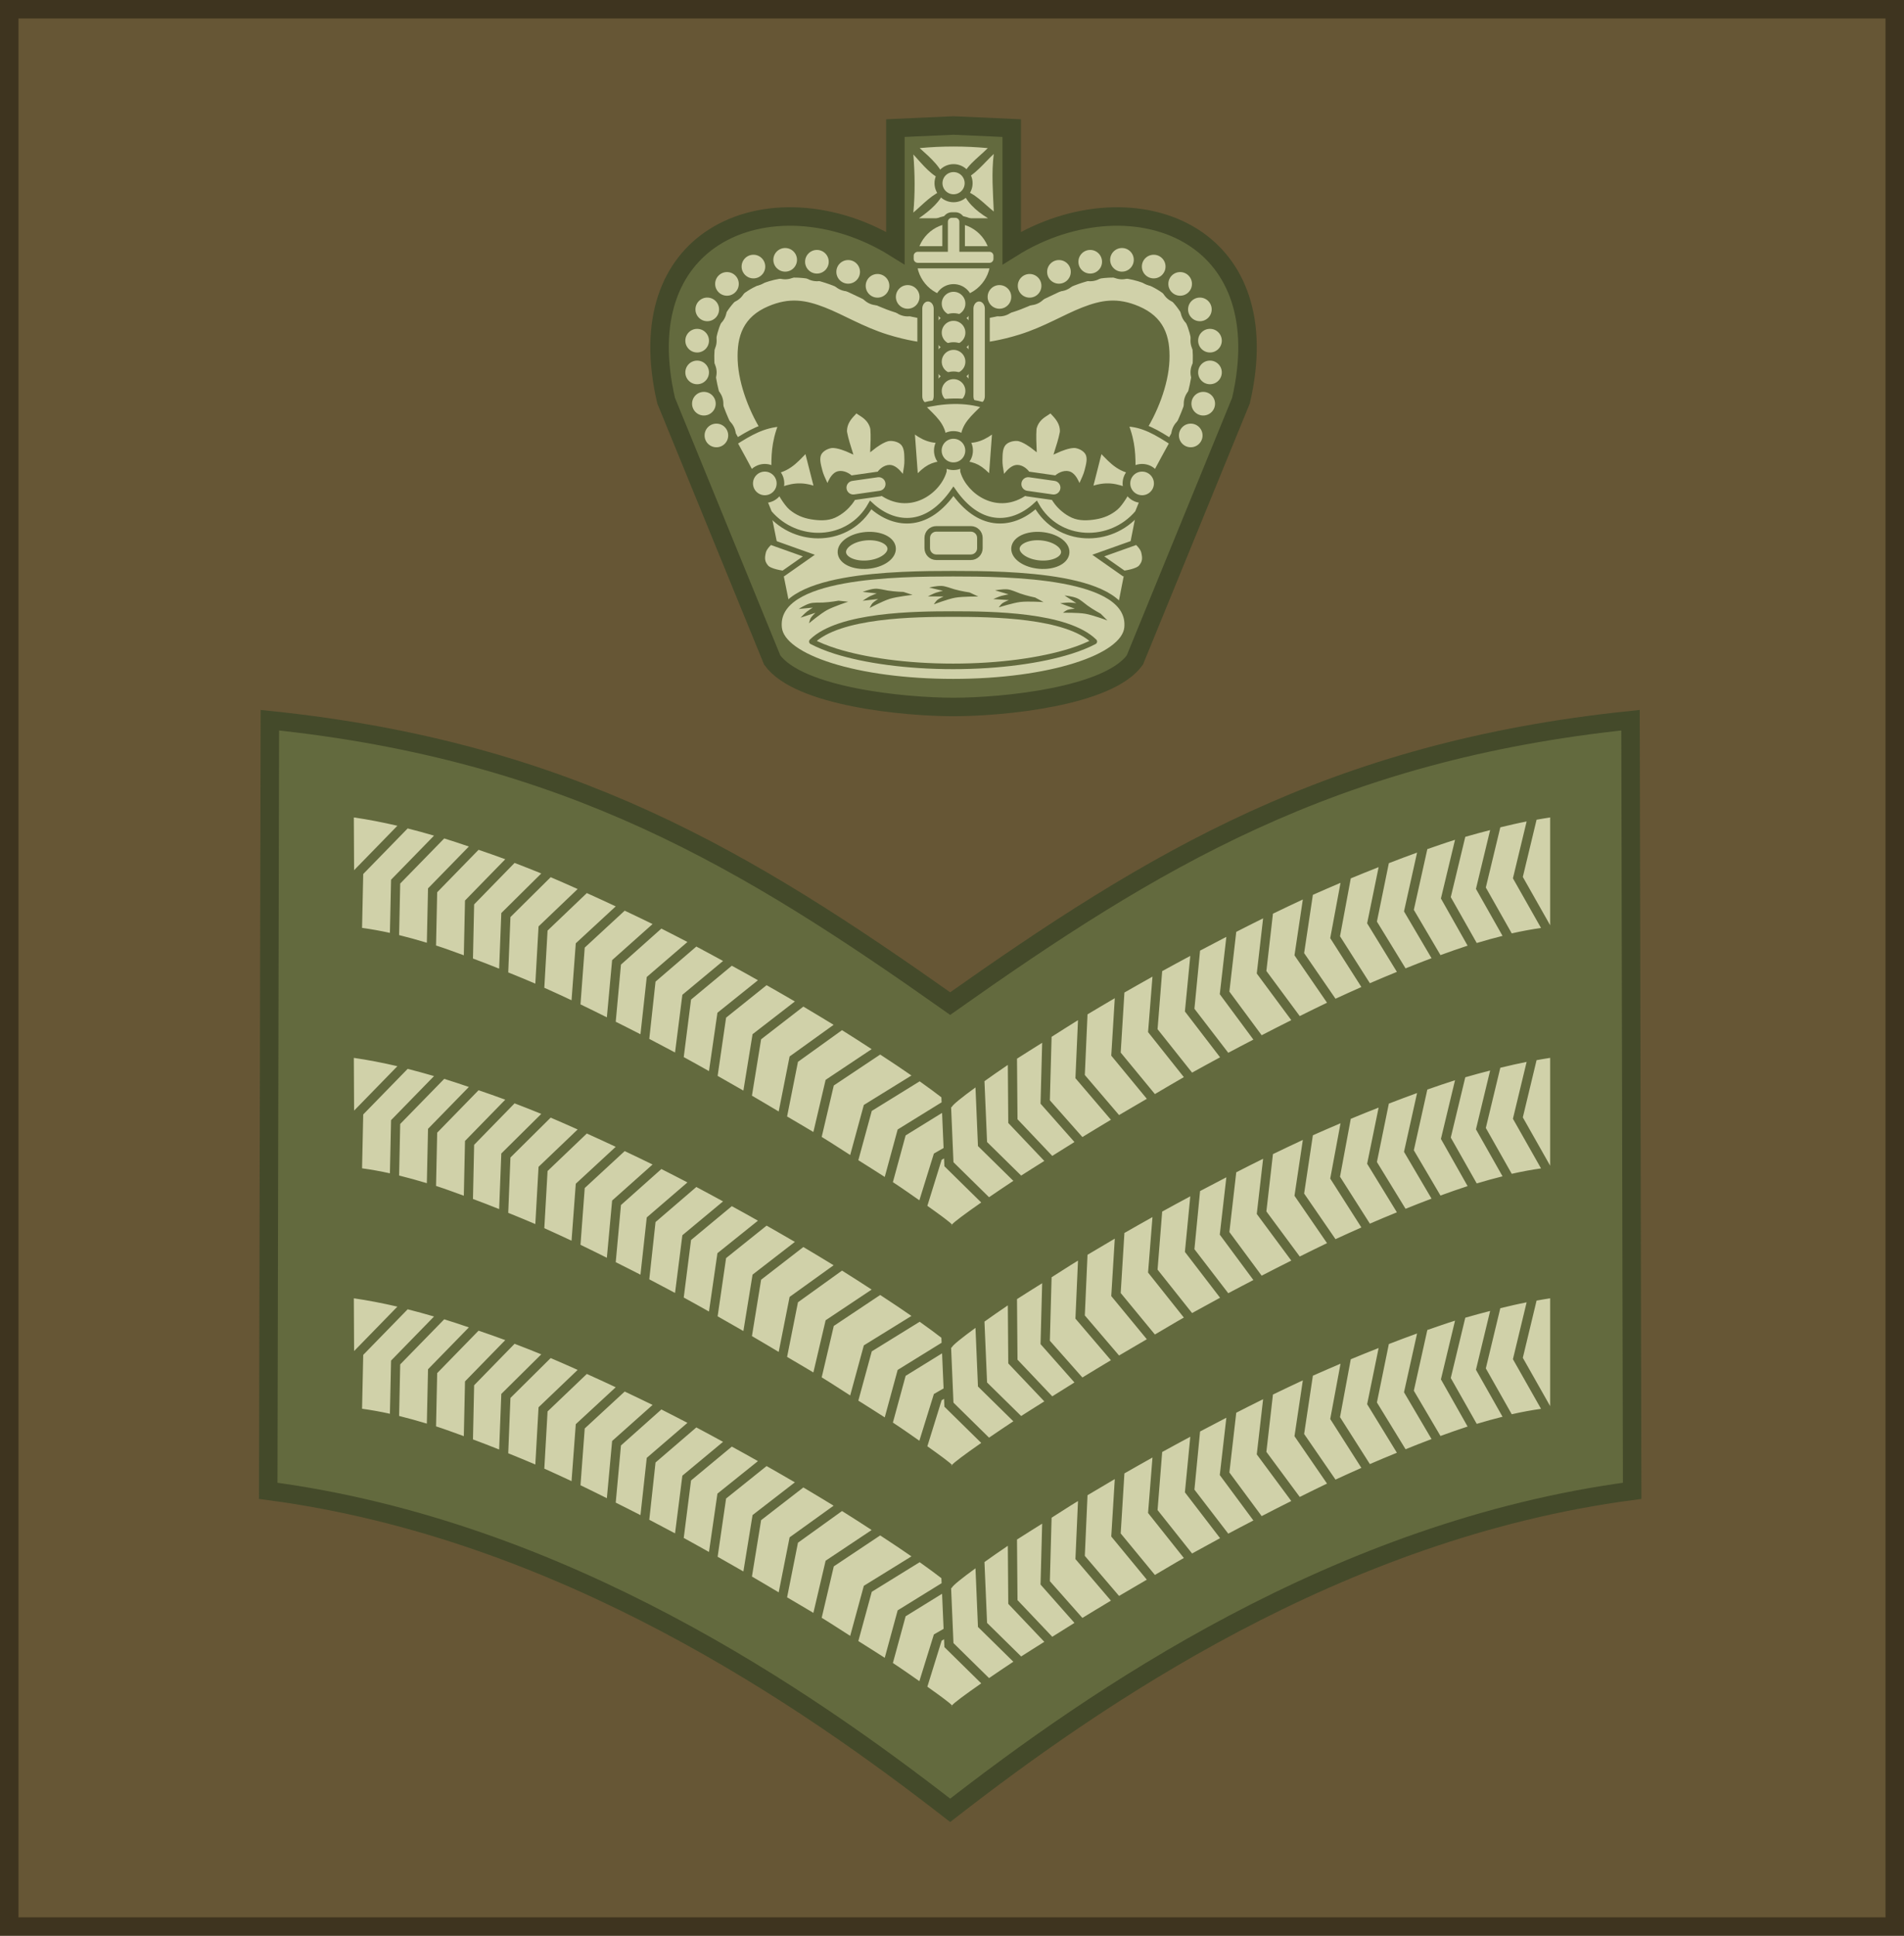
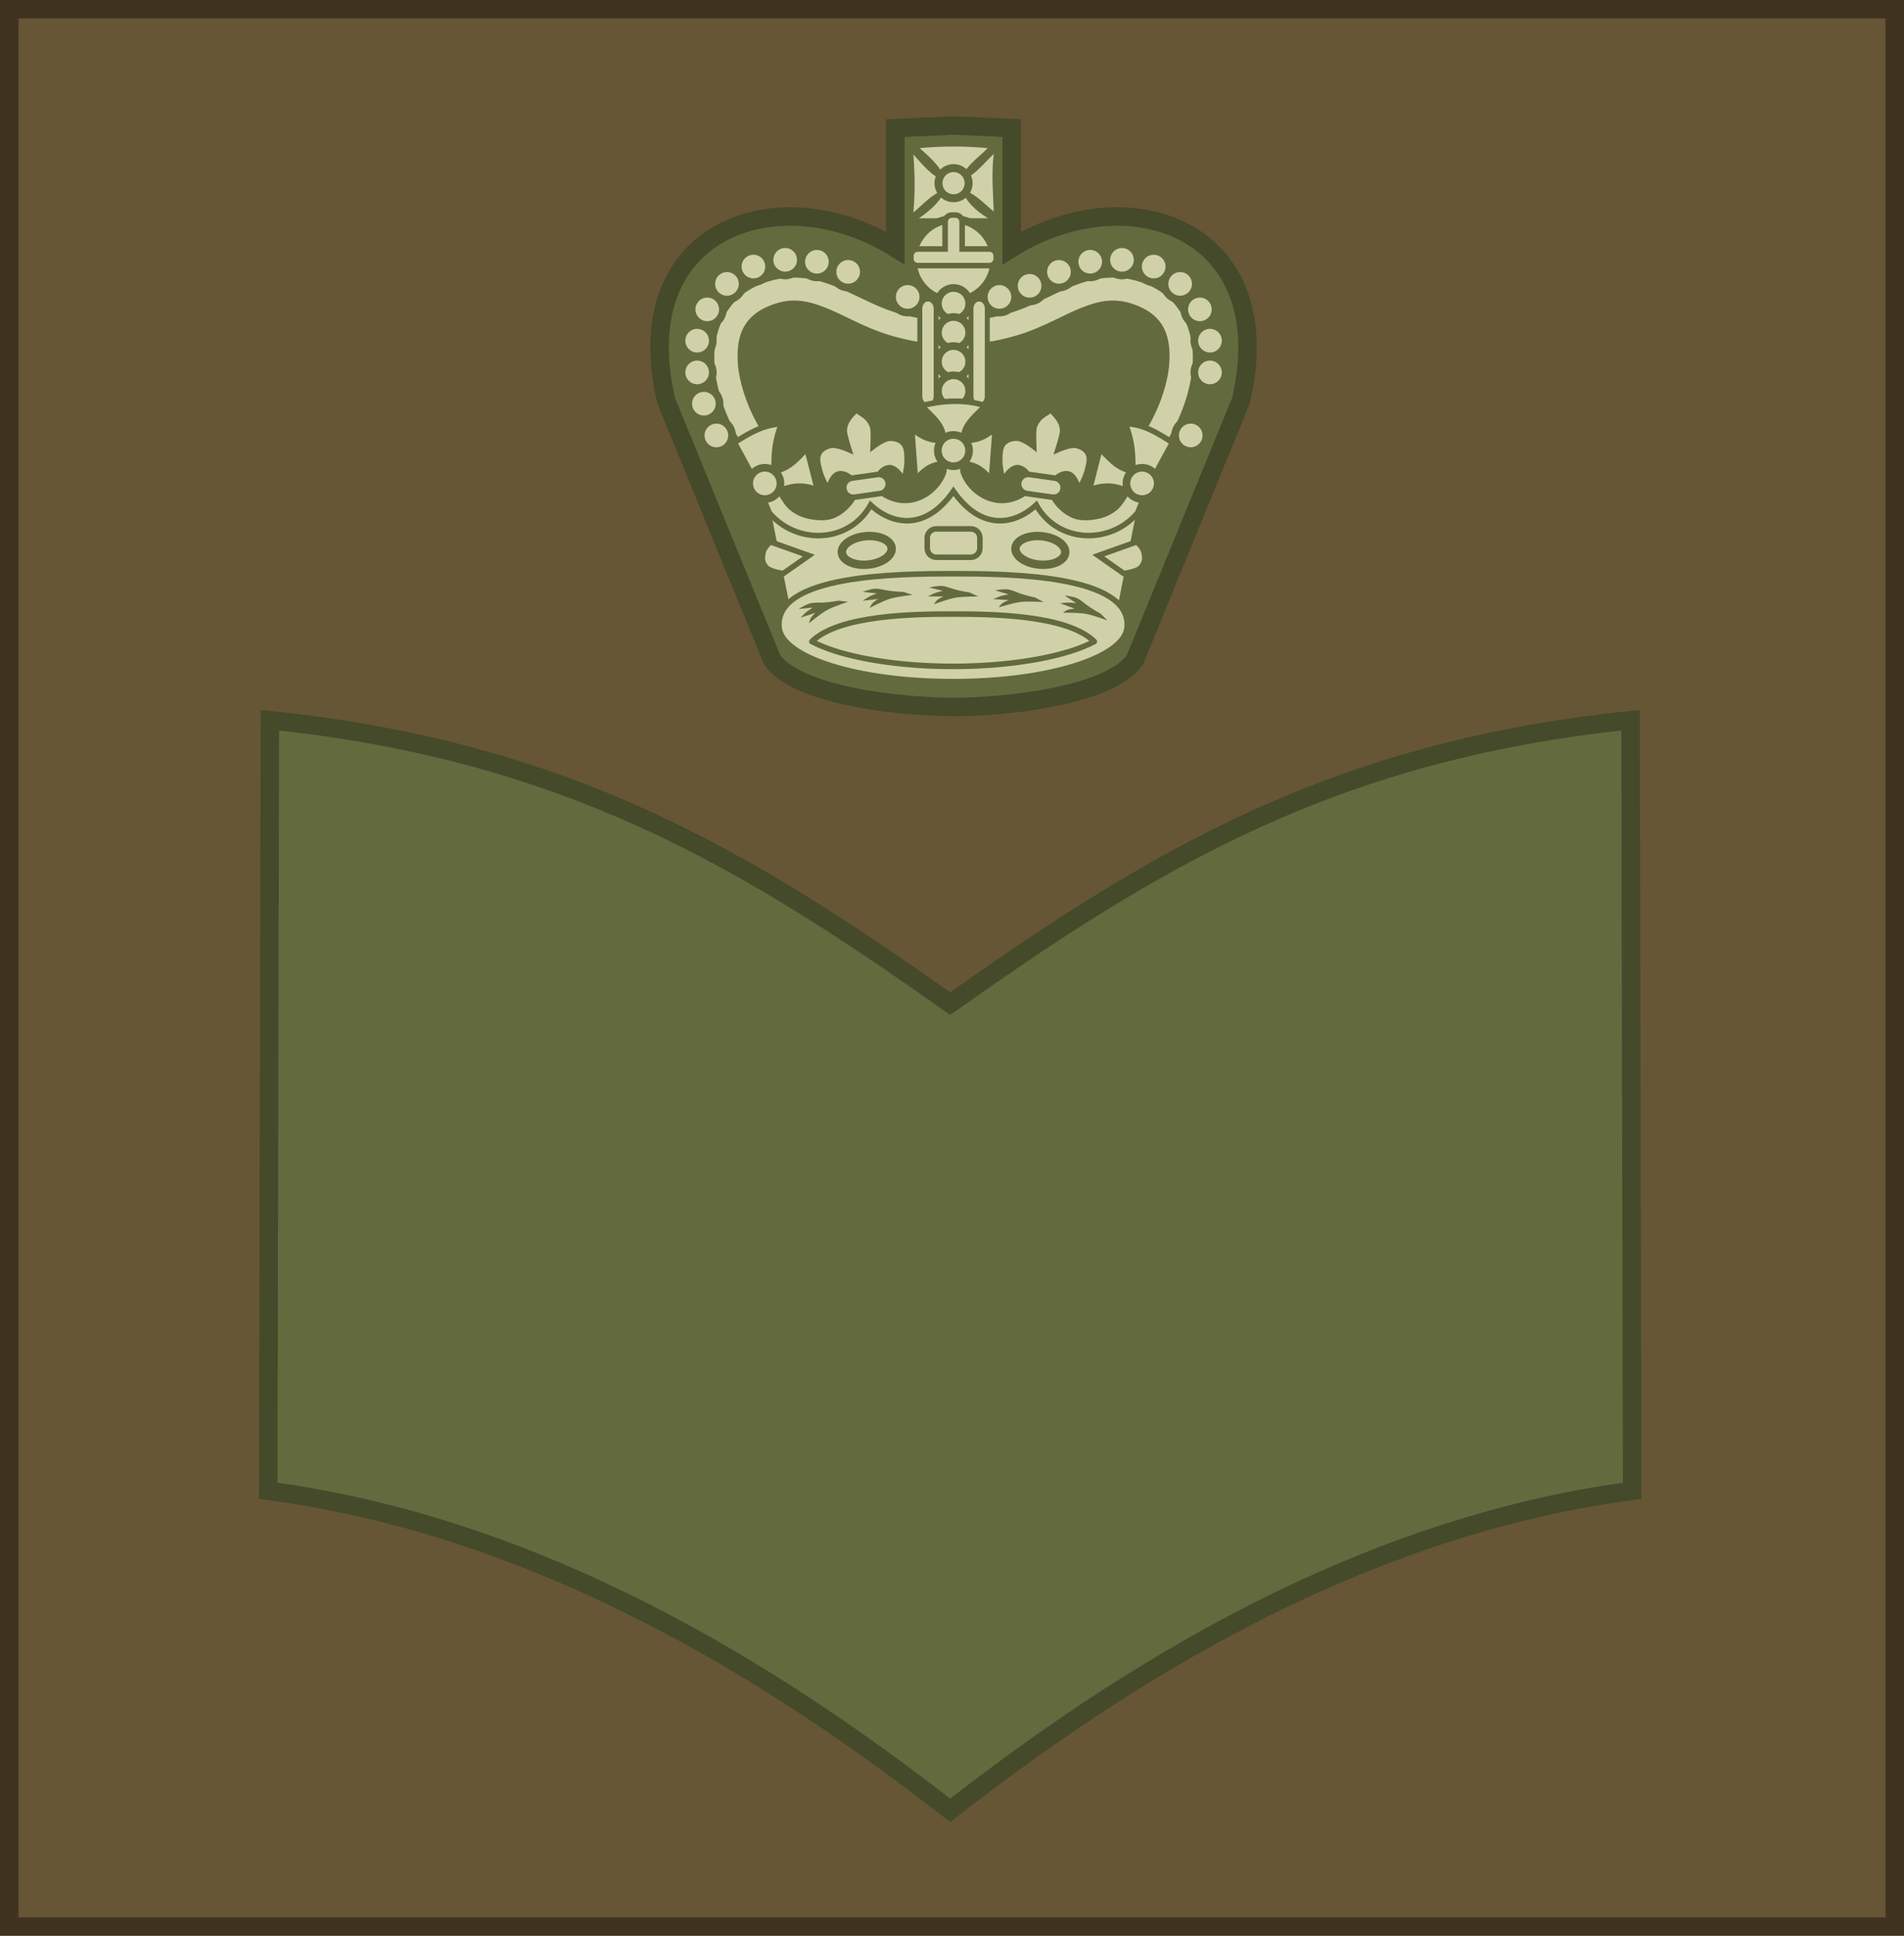
<svg xmlns="http://www.w3.org/2000/svg" xmlns:ns1="http://www.inkscape.org/namespaces/inkscape" xmlns:ns2="http://sodipodi.sourceforge.net/DTD/sodipodi-0.dtd" version="1.1" id="svg13723" ns1:version="0.91 r13725" ns2:docname="British Army OR-7.svg" x="0px" y="0px" width="102.988px" height="104.668px" viewBox="-14.003 43.125 102.988 104.668" enable-background="new -14.003 43.125 102.988 104.668" xml:space="preserve">
  <path id="path17067_1_" ns1:connector-curvature="0" ns2:nodetypes="cccccc" fill="#665635" stroke="#3E341F" d="  M-13.503,43.625v103.668H88.485V43.625H-13.503z" />
  <ns2:namedview units="px" id="base" ns1:window-y="1" ns1:window-x="0" ns1:window-height="656" ns1:window-width="1366" fit-margin-bottom="0" fit-margin-right="0" ns1:current-layer="layer1" ns1:document-units="px" ns1:pageshadow="2" ns1:pageopacity="0.0" ns1:window-maximized="1" ns1:cy="95.458931" ns1:cx="37.491077" ns1:zoom="2.377986" fit-margin-left="0" borderopacity="1.0" fit-margin-top="0" bordercolor="#666666" showgrid="false" pagecolor="#ffffff">
	</ns2:namedview>
  <ns2:namedview units="px" id="base" ns1:window-y="1" ns1:window-x="0" ns1:window-height="656" ns1:window-width="1366" fit-margin-bottom="0" fit-margin-right="0" ns1:current-layer="layer1" ns1:document-units="px" ns1:pageshadow="2" ns1:pageopacity="0.0" ns1:window-maximized="1" ns1:cy="95.458931" ns1:cx="37.491077" ns1:zoom="2.377986" fit-margin-left="0" borderopacity="1.0" fit-margin-top="0" bordercolor="#666666" showgrid="false" pagecolor="#ffffff">
	</ns2:namedview>
  <g id="layer1" transform="translate(156.777,-436.903)" ns1:label="Layer 1" ns1:groupmode="layer">
    <g id="g14442" transform="translate(-195.951,220.497)">
      <g id="g16659">
        <g id="g16026" transform="matrix(0.562,0,0,0.562,-50.433,65.267)">
          <path id="path16028" ns1:connector-curvature="0" ns2:nodetypes="ccscccccsccsc" fill="#636A3E" stroke="#444A2A" stroke-width="1.78" d="      M208.849,409.165l-10.212-24.96c-1.824-7.847,0.487-13.077,4.594-15.709c4.653-2.983,11.612-2.629,17.471,1.034v-11.54      l5.599-0.251l5.6,0.251v11.54c5.86-3.663,12.818-4.017,17.471-1.034c4.107,2.632,6.416,7.862,4.594,15.709l-10.214,24.96      c-2.56,3.536-12.693,4.516-17.451,4.516C221.544,413.681,211.408,412.701,208.849,409.165z" />
          <g id="g16030" transform="matrix(1.51,0,0,1.51,80.067,177.692)">
            <g id="g16032" transform="matrix(0.368,0,0,0.368,79.767,111.977)">
              <g id="g16034" transform="matrix(-1,0,0,1,92.821,0)">
                <path id="path16036" ns1:connector-curvature="0" ns2:nodetypes="sssccssssccsss" fill="#D0D1A9" stroke="#636A3E" stroke-width="0.961" d="         M19.534,45.596c-2.208-0.103-4.567,0.241-7.001,1.283c-5.931,2.534-8.246,8.232-8.033,13.687         c0.213,5.455,2.477,11.002,5.343,15.281l4.16-2.781c-2.409-3.589-4.342-8.541-4.504-12.688         c-0.163-4.146,0.945-7.174,5.005-8.906c3.566-1.525,6.219-1.045,9.403,0.188c3.184,1.231,6.65,3.386,10.936,4.719         c6.744,2.094,10.69,1.531,10.69,1.531v-5c0,0-3.514,0.45-9.189-1.312c-3.51-1.09-6.832-3.127-10.623-4.594         C23.826,46.27,21.743,45.701,19.534,45.596z" />
                <g id="g16038">
                  <path id="circle16040" ns1:connector-curvature="0" fill="#D0D1A9" stroke="#636A3E" stroke-width="1.327" d="          M35.756,49.406c0,1.497,1.214,2.709,2.709,2.709l0,0c1.495,0,2.709-1.212,2.709-2.709c0-1.498-1.214-2.71-2.709-2.71          S35.756,47.908,35.756,49.406L35.756,49.406z" />
                  <path id="circle16042" ns1:connector-curvature="0" fill="#D0D1A9" stroke="#636A3E" stroke-width="1.327" d="          M30.533,47.484c0,1.497,1.207,2.71,2.709,2.71l0,0c1.495,0,2.709-1.214,2.709-2.71c0-1.497-1.214-2.71-2.709-2.71          C31.74,44.773,30.533,45.987,30.533,47.484L30.533,47.484z" />
                  <path id="circle16044" ns1:connector-curvature="0" fill="#D0D1A9" stroke="#636A3E" stroke-width="1.327" d="          M25.446,45.067c0,1.498,1.214,2.71,2.715,2.71l0,0c1.495,0,2.709-1.212,2.709-2.71c0-1.497-1.214-2.709-2.709-2.709          C26.66,42.358,25.446,43.57,25.446,45.067L25.446,45.067z" />
                  <path id="circle16046" ns1:connector-curvature="0" fill="#D0D1A9" stroke="#636A3E" stroke-width="1.327" d="          M20.035,43.319c0,1.497,1.214,2.71,2.709,2.71l0,0c1.495,0,2.709-1.214,2.709-2.71c0-1.497-1.214-2.71-2.709-2.71          C21.248,40.608,20.035,41.822,20.035,43.319L20.035,43.319z" />
                  <path id="circle16048" ns1:connector-curvature="0" fill="#D0D1A9" stroke="#636A3E" stroke-width="1.327" d="          M14.535,42.986c0,1.497,1.214,2.71,2.709,2.71l0,0c1.495,0,2.709-1.214,2.709-2.71c0-1.497-1.214-2.71-2.709-2.71          S14.535,41.489,14.535,42.986L14.535,42.986z" />
                  <path id="circle16050" ns1:connector-curvature="0" fill="#D0D1A9" stroke="#636A3E" stroke-width="1.327" d="          M9.036,44.151c0,1.498,1.214,2.71,2.709,2.71l0,0c1.501,0,2.715-1.212,2.715-2.71c0-1.495-1.214-2.709-2.715-2.709          C10.25,41.442,9.036,42.655,9.036,44.151L9.036,44.151z" />
                  <path id="circle16052" ns1:connector-curvature="0" fill="#D0D1A9" stroke="#636A3E" stroke-width="1.327" d="          M4.457,47.151c0,1.497,1.214,2.71,2.709,2.71l0,0c1.495,0,2.709-1.214,2.709-2.71c0-1.497-1.214-2.71-2.709-2.71          S4.457,45.654,4.457,47.151L4.457,47.151z" />
                  <path id="circle16054" ns1:connector-curvature="0" fill="#D0D1A9" stroke="#636A3E" stroke-width="1.327" d="          M1.041,51.566c0,1.497,1.214,2.71,2.709,2.71l0,0c1.495,0,2.709-1.214,2.709-2.71s-1.214-2.71-2.709-2.71          S1.041,50.069,1.041,51.566L1.041,51.566z" />
                  <path id="circle16056" ns1:connector-curvature="0" fill="#D0D1A9" stroke="#636A3E" stroke-width="1.327" d="          M-0.711,56.981c0,1.497,1.214,2.71,2.715,2.71l0,0c1.495,0,2.709-1.214,2.709-2.71S3.5,54.27,2.004,54.27          C0.503,54.27-0.711,55.484-0.711,56.981L-0.711,56.981z" />
                  <path id="circle16058" ns1:connector-curvature="0" fill="#D0D1A9" stroke="#636A3E" stroke-width="1.327" d="          M-0.711,62.478c0,1.497,1.214,2.71,2.715,2.71l0,0c1.495,0,2.709-1.214,2.709-2.71c0-1.497-1.214-2.71-2.709-2.71          C0.503,59.768-0.711,60.981-0.711,62.478L-0.711,62.478z" />
-                   <path id="circle16060" ns1:connector-curvature="0" fill="#D0D1A9" stroke="#636A3E" stroke-width="1.327" d="          M0.459,67.893c0,1.497,1.214,2.71,2.709,2.71l0,0c1.495,0,2.709-1.214,2.709-2.71c0-1.497-1.214-2.71-2.709-2.71          S0.459,66.396,0.459,67.893L0.459,67.893z" />
                  <path id="circle16062" ns1:connector-curvature="0" fill="#D0D1A9" stroke="#636A3E" stroke-width="1.327" d="          M2.624,73.391c0,1.497,1.214,2.71,2.709,2.71l0,0c1.495,0,2.709-1.214,2.709-2.71c0-1.497-1.214-2.71-2.709-2.71          S2.624,71.894,2.624,73.391L2.624,73.391z" />
                </g>
              </g>
              <g id="g16064">
                <path id="path16066" ns1:connector-curvature="0" ns2:nodetypes="sssccssssccsss" fill="#D0D1A9" stroke="#636A3E" stroke-width="0.961" d="         M19.529,45.596c-2.205-0.103-4.564,0.241-6.998,1.283c-5.934,2.534-8.249,8.232-8.033,13.687         c0.216,5.455,2.474,11.002,5.343,15.281l4.157-2.781c-2.406-3.589-4.336-8.541-4.501-12.688         c-0.163-4.146,0.945-7.174,5.002-8.906c3.569-1.525,6.222-1.045,9.406,0.188c3.184,1.231,6.653,3.386,10.936,4.719         c6.741,2.094,10.689,1.531,10.689,1.531v-5c0,0-3.513,0.45-9.187-1.312c-3.507-1.09-6.832-3.127-10.626-4.594         C23.821,46.27,21.737,45.701,19.529,45.596z" />
                <g id="g16068">
                  <path id="circle16070" ns1:connector-curvature="0" fill="#D0D1A9" stroke="#636A3E" stroke-width="1.327" d="          M35.754,49.406c0,1.497,1.214,2.709,2.709,2.709l0,0c1.498,0,2.712-1.212,2.712-2.709c0-1.498-1.214-2.71-2.712-2.71          C36.968,46.695,35.754,47.908,35.754,49.406L35.754,49.406z" />
-                   <path id="circle16072" ns1:connector-curvature="0" fill="#D0D1A9" stroke="#636A3E" stroke-width="1.327" d="          M30.527,47.484c0,1.497,1.214,2.71,2.709,2.71l0,0c1.498,0,2.712-1.214,2.712-2.71c0-1.497-1.214-2.71-2.712-2.71          C31.741,44.773,30.527,45.987,30.527,47.484L30.527,47.484z" />
                  <path id="circle16074" ns1:connector-curvature="0" fill="#D0D1A9" stroke="#636A3E" stroke-width="1.327" d="          M25.444,45.067c0,1.498,1.214,2.71,2.712,2.71l0,0c1.495,0,2.709-1.212,2.709-2.71c0-1.497-1.214-2.709-2.709-2.709          C26.658,42.358,25.444,43.57,25.444,45.067L25.444,45.067z" />
                  <path id="circle16076" ns1:connector-curvature="0" fill="#D0D1A9" stroke="#636A3E" stroke-width="1.327" d="          M20.029,43.319c0,1.497,1.214,2.71,2.712,2.71l0,0c1.495,0,2.709-1.214,2.709-2.71c0-1.497-1.214-2.71-2.709-2.71          C21.243,40.608,20.029,41.822,20.029,43.319L20.029,43.319z" />
                  <path id="circle16078" ns1:connector-curvature="0" fill="#D0D1A9" stroke="#636A3E" stroke-width="1.327" d="          M14.533,42.986c0,1.497,1.214,2.71,2.709,2.71l0,0c1.498,0,2.712-1.214,2.712-2.71c0-1.497-1.214-2.71-2.712-2.71          C15.747,40.275,14.533,41.489,14.533,42.986L14.533,42.986z" />
                  <path id="circle16080" ns1:connector-curvature="0" fill="#D0D1A9" stroke="#636A3E" stroke-width="1.327" d="          M9.034,44.151c0,1.498,1.214,2.71,2.712,2.71l0,0c1.495,0,2.709-1.212,2.709-2.71c0-1.495-1.214-2.709-2.709-2.709          C10.248,41.442,9.034,42.655,9.034,44.151L9.034,44.151z" />
                  <path id="circle16082" ns1:connector-curvature="0" fill="#D0D1A9" stroke="#636A3E" stroke-width="1.327" d="          M4.451,47.151c0,1.497,1.214,2.71,2.712,2.71l0,0c1.495,0,2.709-1.214,2.709-2.71c0-1.497-1.214-2.71-2.709-2.71          C5.665,44.44,4.451,45.654,4.451,47.151L4.451,47.151z" />
                  <path id="circle16084" ns1:connector-curvature="0" fill="#D0D1A9" stroke="#636A3E" stroke-width="1.327" d="          M1.039,51.566c0,1.497,1.214,2.71,2.709,2.71l0,0c1.498,0,2.709-1.214,2.709-2.71s-1.211-2.71-2.709-2.71          C2.252,48.855,1.039,50.069,1.039,51.566L1.039,51.566z" />
                  <path id="circle16086" ns1:connector-curvature="0" fill="#D0D1A9" stroke="#636A3E" stroke-width="1.327" d="          M-0.713,56.981c0,1.497,1.214,2.71,2.712,2.71l0,0c1.495,0,2.709-1.214,2.709-2.71s-1.214-2.71-2.709-2.71          C0.501,54.27-0.713,55.484-0.713,56.981L-0.713,56.981z" />
                  <path id="circle16088" ns1:connector-curvature="0" fill="#D0D1A9" stroke="#636A3E" stroke-width="1.327" d="          M-0.713,62.478c0,1.497,1.214,2.71,2.712,2.71l0,0c1.495,0,2.709-1.214,2.709-2.71c0-1.497-1.214-2.71-2.709-2.71          C0.501,59.768-0.713,60.981-0.713,62.478L-0.713,62.478z" />
                  <path id="circle16090" ns1:connector-curvature="0" fill="#D0D1A9" stroke="#636A3E" stroke-width="1.327" d="          M0.454,67.893c0,1.497,1.214,2.71,2.712,2.71l0,0c1.495,0,2.709-1.214,2.709-2.71c0-1.497-1.214-2.71-2.709-2.71          C1.667,65.182,0.454,66.396,0.454,67.893L0.454,67.893z" />
                  <path id="circle16092" ns1:connector-curvature="0" fill="#D0D1A9" stroke="#636A3E" stroke-width="1.327" d="          M2.621,73.391c0,1.497,1.211,2.71,2.709,2.71l0,0c1.498,0,2.709-1.214,2.709-2.71c0-1.497-1.211-2.71-2.709-2.71          S2.621,71.894,2.621,73.391L2.621,73.391z" />
                </g>
              </g>
            </g>
            <g id="g16094" transform="matrix(0.368,0,0,0.368,79.321,111.206)">
              <g id="g16096" transform="translate(-153.481,-2.687)">
                <path id="path16098" ns1:connector-curvature="0" ns2:nodetypes="ccccccccccccc" fill="#D0D1A9" d="         M199.622,34.086c-0.466-2.207-2.452-3.927-4.389-5.663c3.932-0.371,7.866-0.361,11.794,0c-1.777,1.81-4.311,3.41-4.49,5.663         c2.288-0.992,3.765-3.001,5.529-4.653c-0.419,3.324-0.131,6.647,0,9.971c-1.752-1.406-3.247-3.188-5.529-3.818         c0.68,2.061,2.351,3.646,4.534,4.985h-11.967c1.98-1.386,3.776-2.893,4.517-4.985c-2.174,0.701-3.738,2.517-5.484,3.999         c0.307-3.355,0.272-6.708,0-10.062C195.818,31.351,197.388,33.413,199.622,34.086z" />
                <path id="circle16100" ns1:connector-curvature="0" fill="#D0D1A9" stroke="#636A3E" stroke-width="1.378" d="         M198.492,34.496c0,1.442,1.167,2.61,2.609,2.61l0,0c1.442,0,2.61-1.168,2.61-2.61c0-1.44-1.168-2.609-2.61-2.609         C199.659,31.887,198.492,33.055,198.492,34.496L198.492,34.496z" />
                <path id="ellipse16102" ns1:connector-curvature="0" fill="#D0D1A9" stroke="#636A3E" stroke-width="1.403" d="         M208.185,47.817c0,3.913-3.172,7.087-7.084,7.087l0,0c-3.913,0-7.085-3.173-7.085-7.087l0,0c0-3.913,3.172-7.085,7.085-7.085         l0,0C205.013,40.732,208.185,43.904,208.185,47.817L208.185,47.817z" />
                <path id="path16104" ns1:connector-curvature="0" ns2:nodetypes="ccccccccccccccc" fill="#D0D1A9" stroke="#636A3E" stroke-width="0.961" d="         M200.813,40.009c-0.654,0-1.176,0.524-1.176,1.178v4.703h-4.723c-0.654,0-1.201,0.524-1.201,1.178v0.526         c0,0.654,0.547,1.176,1.201,1.176h12.401c0.651,0,1.176-0.522,1.176-1.176v-0.526c0-0.654-0.526-1.178-1.176-1.178h-4.728         v-4.703c0-0.654-0.522-1.178-1.176-1.178H200.813z" />
              </g>
              <g id="g16106" transform="translate(3.505,2.094)">
                <path id="rect16108" ns1:connector-curvature="0" fill="#D0D1A9" stroke="#636A3E" stroke-width="0.961" d="         M41.262,50.463h5.707c1.27,0,2.29,1.023,2.29,2.293v12.886c0,1.272-1.02,2.294-2.29,2.294h-5.707         c-1.27,0-2.293-1.023-2.293-2.294V52.756C38.969,51.486,39.992,50.463,41.262,50.463z" />
                <g id="g16110" transform="matrix(1,0,0,1.264,-157.098,-10.014)">
                  <path id="rect16112" ns1:connector-curvature="0" fill="#D0D1A9" stroke="#636A3E" stroke-width="0.855" d="          M196.783,47.209L196.783,47.209c0.785,0,1.417,0.63,1.417,1.415v11.993c0,0.784-0.632,1.415-1.417,1.415l0,0          c-0.782,0-1.414-0.631-1.414-1.415V48.623C195.369,47.839,196.001,47.209,196.783,47.209z" />
                  <path id="rect16114" ns1:connector-curvature="0" fill="#D0D1A9" stroke="#636A3E" stroke-width="0.855" d="          M205.643,47.209L205.643,47.209c0.782,0,1.414,0.63,1.414,1.415v11.993c0,0.784-0.632,1.415-1.414,1.415l0,0          c-0.788,0-1.414-0.631-1.414-1.415V48.623C204.23,47.839,204.855,47.209,205.643,47.209z" />
                </g>
                <path id="circle16116" ns1:connector-curvature="0" fill="#D0D1A9" stroke="#636A3E" stroke-width="1.327" d="         M41.406,50.566c0,1.497,1.214,2.71,2.709,2.71l0,0c1.498,0,2.71-1.214,2.71-2.71c0-1.497-1.212-2.71-2.71-2.71         C42.62,47.856,41.406,49.07,41.406,50.566L41.406,50.566z" />
                <path id="circle16118" ns1:connector-curvature="0" fill="#D0D1A9" stroke="#636A3E" stroke-width="1.327" d="         M41.406,55.595c0,1.497,1.214,2.71,2.709,2.71l0,0c1.498,0,2.71-1.214,2.71-2.71s-1.212-2.71-2.71-2.71         C42.62,52.884,41.406,54.098,41.406,55.595L41.406,55.595z" />
                <path id="circle16120" ns1:connector-curvature="0" fill="#D0D1A9" stroke="#636A3E" stroke-width="1.327" d="         M41.406,60.623c0,1.498,1.214,2.71,2.709,2.71l0,0c1.498,0,2.71-1.212,2.71-2.71c0-1.495-1.212-2.709-2.71-2.709         C42.62,57.914,41.406,59.128,41.406,60.623L41.406,60.623z" />
                <path id="circle16122" ns1:connector-curvature="0" fill="#D0D1A9" stroke="#636A3E" stroke-width="1.327" d="         M41.406,65.689c0,1.497,1.214,2.71,2.709,2.71l0,0c1.498,0,2.71-1.214,2.71-2.71s-1.212-2.71-2.71-2.71         C42.62,62.979,41.406,64.192,41.406,65.689L41.406,65.689z" />
              </g>
            </g>
            <g id="g16124" transform="matrix(0.368,0,0,0.368,79.321,111.41)">
              <path id="path16126" ns1:connector-curvature="0" ns2:nodetypes="cccccccc" fill="#D0D1A9" stroke="#636A3E" stroke-width="0.961" d="        M14.975,85.685c7.564,6.037,13.282,6.535,16.322-1.001c5.44,3.446,10.883,4.134,16.322-0.999        c5.438,5.487,10.881,5.008,16.324,0.999c1.958,7.994,7.57,7.948,16.322,1.001l-3.835,19.458l-57.496,0.17L14.975,85.685z" />
              <g id="g16128">
                <path id="rect16130" ns1:connector-curvature="0" fill="#D0D1A9" stroke="#636A3E" stroke-width="0.961" d="         M44.629,91.106h5.982c0.87,0,1.57,0.699,1.57,1.567v1.78c0,0.87-0.701,1.569-1.57,1.569h-5.982         c-0.87,0-1.567-0.699-1.567-1.569v-1.78C43.062,91.805,43.76,91.106,44.629,91.106z" />
                <path id="ellipse16132" ns1:connector-curvature="0" fill="#D0D1A9" stroke="#636A3E" stroke-width="1.454" d="         M36.862,94.229c0.316,1.334-1.339,2.685-3.701,3.02l0,0c-2.362,0.335-4.536-0.474-4.852-1.808l0,0         c-0.319-1.333,1.339-2.685,3.701-3.02l0,0C34.372,92.087,36.543,92.897,36.862,94.229L36.862,94.229z" />
                <path id="path16134" ns1:connector-curvature="0" ns2:nodetypes="cccssc" fill="#D0D1A9" stroke="#636A3E" stroke-width="0.961" d="         M18.135,98.832l4.42-3.102l-6.688-2.382c0,0-1.023,0.912-1.214,1.702c-0.269,1.092-0.263,1.847,0.485,2.723         C15.804,98.554,18.135,98.832,18.135,98.832z" />
                <path id="ellipse16136" ns1:connector-curvature="0" fill="#D0D1A9" stroke="#636A3E" stroke-width="1.454" d="         M58.376,94.229c-0.313,1.334,1.339,2.685,3.704,3.02l0,0c2.359,0.335,4.536-0.474,4.849-1.808l0,0         c0.319-1.333-1.333-2.685-3.697-3.02l0,0C60.872,92.087,58.695,92.897,58.376,94.229L58.376,94.229z" />
                <path id="path16138" ns1:connector-curvature="0" ns2:nodetypes="cccssc" fill="#D0D1A9" stroke="#636A3E" stroke-width="0.961" d="         M77.107,98.832l-4.423-3.102l6.688-2.382c0,0,1.026,0.912,1.214,1.702c0.269,1.092,0.263,1.847-0.482,2.723         C79.434,98.554,77.107,98.832,77.107,98.832z" />
              </g>
            </g>
            <g id="g16140" transform="matrix(0.304,0,0,0.304,79.355,111.372)">
              <path id="path16142" ns1:connector-curvature="0" ns2:nodetypes="scscsccccccssscsscscscccccccscccssccccccccccccccsscccscccccccscscsscsssccccccscscscs" fill="#D0D1A9" stroke="#636A3E" stroke-width="1.163" d="        M48.979,108.621c-3.036,0.414-6.158-0.74-8.823-3.215c-2.286,4.076-6.215,6.177-10.284,6.393        c-4.008,0.212-8.149-1.402-10.988-4.758c-0.863-2.169-1.737-4.213-2.536-5.814c-1.548-3.113-4.765-8.904-4.765-8.904        c3.232-2.057,6.041-3.711,9.883-3.952c-1.65,4.107-1.533,6.978-1.567,9.953c3.459-0.556,5.045-3.005,6.9-4.684l2.199,8.635        c-3.463-1.435-5.772-0.717-8.001,0.148c0,0,1.431,2.606,2.509,3.512c1.238,1.037,2.6,1.629,4.235,1.902        c1.548,0.259,3.293,0.348,4.705-0.291c2.979-1.351,4.497-4.294,4.08-4.099c0,0,0.299-2.583-0.473-3.512        c-0.575-0.696-1.756-1.262-2.665-1.026c-1.431,0.375-2.195,3.367-2.195,3.367s-1.378-2.547-1.726-3.952        c-0.307-1.236-0.768-2.67-0.159-3.806c0.458-0.846,1.514-1.436,2.513-1.611c1.321-0.227,3.762,0.878,3.762,0.878        s-0.731-2.294-0.939-3.512c-0.11-0.626,0.053-1.463,0.31-2.05c0.594-1.338,1.544-2.046,2.146-2.812        c0.806,0.751,1.798,1.02,2.725,2.18c0.409,0.509,0.783,1.283,0.844,1.915c0.117,1.228,0.015,3.62,0.015,3.62        s2.074-1.633,3.418-1.715c1.011-0.061,2.192,0.269,2.854,0.984c0.893,0.961,0.825,2.456,0.852,3.726        c0.03,1.44-0.632,4.226-0.632,4.226s-1.529-2.725-3.013-2.759c-0.942-0.021-1.942,0.799-2.316,1.605        c-0.5,1.079,0.469,3.512,0.469,3.512c5.871,4.277,11.942-0.11,13.187-4.383v-1.611c-2.456,0.316-3.501,0.719-5.958,3.367        l-0.787-10.685c2.354,1.985,4.394,2.699,6.745,2.343c-0.22-3.106-1.987-4.421-4.705-7.138c4.428-1.105,9.143-1.382,13.42,0        c-2.718,2.718-4.481,4.033-4.701,7.138c2.347,0.356,4.391-0.358,6.745-2.343l-0.787,10.685        c-2.46-2.648-3.505-3.051-5.958-3.367v1.611c1.241,4.273,7.32,8.66,13.187,4.383c0,0,0.969-2.434,0.469-3.512        c-0.378-0.806-1.37-1.626-2.316-1.605c-1.484,0.034-3.013,2.759-3.013,2.759s-0.666-2.786-0.636-4.226        c0.03-1.27-0.038-2.765,0.855-3.726c0.659-0.715,1.84-1.045,2.854-0.984c1.34,0.081,3.422,1.715,3.422,1.715        s-0.106-2.392,0.008-3.62c0.061-0.632,0.439-1.406,0.848-1.915c0.924-1.16,1.923-1.429,2.725-2.18        c0.606,0.766,1.552,1.474,2.142,2.812c0.265,0.587,0.424,1.423,0.318,2.05c-0.212,1.219-0.946,3.512-0.946,3.512        s2.445-1.105,3.77-0.878c0.992,0.174,2.051,0.765,2.506,1.611c0.613,1.135,0.151,2.57-0.159,3.806        c-0.348,1.404-1.718,3.952-1.718,3.952s-0.772-2.992-2.203-3.367c-0.908-0.237-2.089,0.329-2.665,1.026        c-0.765,0.929-0.469,3.512-0.469,3.512c-0.416-0.195,1.098,2.748,4.08,4.099c1.416,0.64,3.157,0.551,4.701,0.291        c1.635-0.273,3.005-0.865,4.239-1.902c1.083-0.907,2.506-3.512,2.506-3.512c-2.226-0.865-4.534-1.582-7.994-0.148l2.195-8.635        c1.855,1.679,3.444,4.128,6.896,4.684c-0.03-2.975,0.083-5.846-1.567-9.953c3.732,0.011,6.79,1.98,9.886,3.952        c0,0-3.217,5.791-4.769,8.904c-0.795,1.601-1.673,3.645-2.536,5.814c-2.831,3.355-6.98,4.97-10.984,4.758        c-4.073-0.216-8.001-2.316-10.288-6.393c-2.665,2.475-5.783,3.63-8.819,3.215c-3.005-0.411-5.927-2.36-8.533-6.09        C54.903,106.261,51.984,108.211,48.979,108.621z" />
              <g id="g16144" transform="matrix(1.21,0,0,1.21,1.276,2.458)">
                <path id="circle16146" ns1:connector-curvature="0" fill="#D0D1A9" stroke="#636A3E" stroke-width="1.327" d="         M43.766,75.658c0,1.497,1.214,2.71,2.709,2.71l0,0c1.498,0,2.71-1.214,2.71-2.71c0-1.497-1.212-2.71-2.71-2.71         C44.979,72.947,43.766,74.161,43.766,75.658L43.766,75.658z" />
                <g id="g16148">
                  <path id="circle16150" ns1:connector-curvature="0" fill="#D0D1A9" stroke="#636A3E" stroke-width="1.327" d="          M11.077,81.346c0,1.497,1.214,2.71,2.712,2.71l0,0c1.495,0,2.709-1.214,2.709-2.71c0-1.497-1.214-2.71-2.709-2.71          C12.291,78.636,11.077,79.849,11.077,81.346L11.077,81.346z" />
                  <path id="circle16152" ns1:connector-curvature="0" fill="#D0D1A9" stroke="#636A3E" stroke-width="1.327" d="          M76.45,81.346c0,1.497,1.214,2.71,2.715,2.71l0,0c1.495,0,2.709-1.214,2.709-2.71c0-1.497-1.214-2.71-2.709-2.71          C77.663,78.636,76.45,79.849,76.45,81.346L76.45,81.346z" />
                </g>
              </g>
              <g id="g16154" transform="translate(-0.122,0)">
                <path id="rect16156" ns1:connector-curvature="0" fill="#D0D1A9" stroke="#636A3E" stroke-width="1.163" d="         M36.353,99.779l5.318-0.759c1.105-0.157,2.123,0.606,2.279,1.711c0.159,1.105-0.606,2.121-1.707,2.279l-5.322,0.759         c-1.105,0.157-2.12-0.606-2.279-1.711C34.487,100.955,35.248,99.937,36.353,99.779z" />
                <path id="rect16158" ns1:connector-curvature="0" fill="#D0D1A9" stroke="#636A3E" stroke-width="1.163" d="         M78.914,99.779l-5.322-0.759c-1.105-0.157-2.12,0.606-2.279,1.711c-0.159,1.105,0.606,2.121,1.711,2.279l5.322,0.759         c1.105,0.157,2.12-0.606,2.279-1.711C80.783,100.955,80.019,99.937,78.914,99.779z" />
              </g>
            </g>
            <g id="g16160" transform="matrix(0.94,0,0,0.94,5.837,8.064)">
              <path id="path16162" ns1:connector-curvature="0" fill="#D0D1A9" stroke="#636A3E" stroke-width="0.376" stroke-linejoin="round" d="        M84.987,152.307c-0.354-3.598,8.054-3.656,11.797-3.659c3.743,0.002,12.151,0.061,11.798,3.659        c-0.198,2.011-5.283,3.659-11.798,3.659C90.269,155.965,85.184,154.318,84.987,152.307z" />
              <path id="path16164" ns1:connector-curvature="0" fill="#D0D1A9" stroke="#636A3E" stroke-width="0.376" stroke-linejoin="round" d="        M96.784,151.383c-2.586,0.002-7.716,0.046-9.576,1.865c0.436,0.227,0.975,0.452,1.618,0.655        c1.969,0.618,4.788,1.027,7.959,1.027c3.17,0,5.989-0.409,7.958-1.027c0.642-0.202,1.183-0.427,1.619-0.655        C104.502,151.429,99.371,151.385,96.784,151.383z" />
              <path id="path16166" ns1:connector-curvature="0" fill="#636A3E" d="M96.002,149.477        c-0.347-0.014-0.838,0.111-0.838,0.111l0.933,0.219c0,0-0.272,0.062-0.476,0.129c-0.146,0.048-0.545,0.25-0.545,0.25        l1.064,0.007c0,0-0.31,0.137-0.434,0.242c-0.094,0.081-0.224,0.291-0.224,0.291s0.944-0.362,1.443-0.451        c0.515-0.091,1.568-0.08,1.568-0.08l-0.588-0.276c0,0-0.565-0.08-1.043-0.217C96.591,149.625,96.274,149.488,96.002,149.477z         M91.474,149.668c-0.345,0.028-0.817,0.213-0.817,0.213l0.955,0.103c0,0-0.26,0.094-0.453,0.186        c-0.138,0.066-0.506,0.312-0.506,0.312l1.054-0.119c0,0-0.287,0.173-0.394,0.293c-0.083,0.092-0.184,0.315-0.184,0.315        s0.887-0.473,1.369-0.621c0.496-0.152,1.543-0.266,1.543-0.266l-0.621-0.201c0,0-0.569-0.013-1.061-0.092        C92.079,149.746,91.744,149.647,91.474,149.668z M100.48,149.711c-0.345-0.033-0.847,0.067-0.847,0.067l0.918,0.269        c0,0-0.274,0.046-0.482,0.102c-0.149,0.04-0.561,0.219-0.561,0.219l1.061,0.069c0,0-0.316,0.118-0.446,0.217        c-0.1,0.075-0.242,0.277-0.242,0.277s0.967-0.307,1.47-0.367c0.519-0.062,1.567,0.008,1.567,0.008l-0.568-0.309        c0,0-0.558-0.112-1.024-0.276C101.058,149.893,100.749,149.738,100.48,149.711z M104.345,150.125l0.796,0.519        c0,0-0.277-0.035-0.492-0.041c-0.154-0.004-0.603,0.049-0.603,0.049l0.994,0.369c0,0-0.336,0.021-0.492,0.078        c-0.118,0.044-0.316,0.196-0.316,0.196s1.019-0.018,1.521,0.068c0.514,0.088,1.496,0.455,1.496,0.455l-0.453-0.457        c0,0-0.497-0.266-0.896-0.555c-0.228-0.165-0.478-0.402-0.727-0.504c-0.159-0.066-0.367-0.11-0.534-0.138        C104.472,150.136,104.345,150.125,104.345,150.125z M89.022,150.477c0,0-0.562,0.104-1.061,0.127        c-0.142,0.007-0.298,0.002-0.453,0.006c-0.156,0.004-0.31,0.017-0.44,0.055c-0.332,0.097-0.752,0.373-0.752,0.373l0.956-0.092        c0,0-0.233,0.145-0.402,0.274c-0.121,0.092-0.426,0.408-0.426,0.408l1.007-0.33c0,0-0.244,0.224-0.323,0.363        c-0.06,0.106-0.109,0.346-0.109,0.346s0.764-0.642,1.204-0.885c0.452-0.25,1.449-0.574,1.449-0.574L89.022,150.477z" />
            </g>
          </g>
        </g>
        <g id="g16616">
          <g id="g16301" transform="matrix(1.083,0,0,1.083,-250.318,-86.545)">
            <path id="path16295" ns1:connector-curvature="0" ns2:nodetypes="ccccccc" fill="#636A3E" stroke="#444A2A" stroke-width="0.923" d="       M267.854,355.509l-0.081,38.474c14.756,1.945,26.904,10.395,34.059,15.95c7.156-5.556,19.304-14.005,34.061-15.95       l-0.081-38.474c-14.973,1.553-23.874,7.016-33.98,14.148C291.726,362.525,282.826,357.062,267.854,355.509z" />
          </g>
-           <path id="path16587" ns1:connector-curvature="0" fill="#D0D1A9" d="M44.31,303.729l0.014,2.852l2.342-2.402      C45.859,303.992,45.072,303.838,44.31,303.729z M109.019,303.729c-0.24,0.035-0.488,0.081-0.734,0.123l-0.744,3.094l1.479,2.613      V303.729z M107.747,303.946c-0.465,0.09-0.943,0.202-1.424,0.318l-0.783,3.254l1.402,2.48c0.553-0.126,1.076-0.22,1.584-0.293      l-1.52-2.684L107.747,303.946z M47.222,304.323l-2.404,2.465l-0.063,2.912c0.482,0.068,0.983,0.155,1.506,0.271l0.063-2.875      l2.324-2.383C48.169,304.575,47.691,304.439,47.222,304.323z M105.773,304.413c-0.443,0.115-0.889,0.231-1.344,0.365      l-0.785,3.26l1.404,2.48c0.479-0.145,0.941-0.271,1.396-0.385l-1.438-2.541L105.773,304.413z M49.199,304.864l-2.381,2.439      l-0.059,2.787c0.486,0.119,0.987,0.259,1.5,0.414l0.064-2.939l2.209-2.264C50.086,305.152,49.638,304.997,49.199,304.864z       M103.874,304.938c-0.492,0.153-0.996,0.332-1.498,0.504l-0.73,3.283l1.441,2.447c0.494-0.177,0.992-0.358,1.467-0.51      l-1.443-2.551L103.874,304.938z M51.056,305.479l-2.238,2.295l-0.061,2.879c0.485,0.154,0.998,0.349,1.502,0.529l0.064-2.961      l2.178-2.232C52.015,305.807,51.538,305.646,51.056,305.479z M101.821,305.63c-0.506,0.18-1.016,0.375-1.527,0.572l-0.645,3.158      l1.549,2.529c0.475-0.19,0.945-0.378,1.406-0.549l-1.49-2.531L101.821,305.63z M53.005,306.188l-2.188,2.242l-0.063,2.928      c0.467,0.173,0.938,0.354,1.416,0.547l0.117-3.006l2.162-2.141C53.967,306.56,53.487,306.373,53.005,306.188z M99.741,306.417      c-0.502,0.199-1.002,0.396-1.506,0.607l-0.582,3.129l1.615,2.539c0.494-0.216,0.977-0.414,1.461-0.613l-1.609-2.625      L99.741,306.417z M54.957,306.96l-2.176,2.156l-0.119,2.992c0.487,0.201,0.97,0.39,1.465,0.607l0.174-3.094l2.115-2.021      C55.929,307.385,55.444,307.164,54.957,306.96z M97.681,307.264c-0.498,0.215-0.998,0.425-1.496,0.65l-0.473,3.15l1.697,2.467      c0.471-0.22,0.936-0.425,1.4-0.633l-1.686-2.643L97.681,307.264z M56.912,307.819l-2.123,2.027l-0.176,3.092      c0.489,0.218,0.979,0.444,1.473,0.676l0.229-3.08l2.16-1.996C57.955,308.293,57.436,308.054,56.912,307.819z M95.642,308.165      c-0.541,0.25-1.08,0.508-1.617,0.768l-0.355,3.098l1.805,2.438c0.492-0.243,0.984-0.49,1.475-0.723l-1.76-2.561L95.642,308.165z       M58.961,308.77l-2.162,1.996l-0.229,3.07c0.476,0.226,0.95,0.466,1.426,0.701l0.285-3.094l2.188-1.949      C59.971,309.247,59.464,309.011,58.961,308.77z M93.493,309.184c-0.49,0.241-0.969,0.487-1.453,0.732l-0.371,3.23l1.746,2.359      c0.535-0.276,1.064-0.548,1.602-0.816l-1.867-2.521L93.493,309.184z M60.945,309.739l-2.186,1.947l-0.283,3.09      c0.447,0.224,0.893,0.446,1.338,0.676l0.34-3.096l2.201-1.893C61.889,310.221,61.42,309.978,60.945,309.739z M91.505,310.186      c-0.48,0.248-0.951,0.495-1.422,0.744l-0.305,3.143l1.83,2.381c0.449-0.241,0.906-0.476,1.359-0.713l-1.818-2.455      L91.505,310.186z M62.836,310.71l-2.207,1.896l-0.338,3.096c0.467,0.243,0.932,0.488,1.393,0.736l0.396-3.119l2.201-1.83      C63.801,311.228,63.329,310.969,62.836,310.71z M89.554,311.215c-0.512,0.275-1.023,0.549-1.52,0.824l-0.25,3.139l1.867,2.348      c0.498-0.278,1.006-0.552,1.514-0.828l-1.902-2.479L89.554,311.215z M64.755,311.747l-2.205,1.83l-0.395,3.109      c0.464,0.251,0.91,0.505,1.365,0.758l0.457-3.154l2.191-1.758C65.707,312.27,65.236,312.01,64.755,311.747z M87.509,312.337      c-0.512,0.288-1.027,0.576-1.518,0.859l-0.201,3.246l1.85,2.244c0.535-0.31,1.014-0.604,1.566-0.916l-1.936-2.434      L87.509,312.337z M66.636,312.799l-2.191,1.756l-0.457,3.148c0.479,0.269,0.927,0.528,1.393,0.795l0.496-3.049l2.289-1.77      C67.674,313.39,67.155,313.095,66.636,312.799z M85.47,313.503c-0.504,0.296-1,0.587-1.475,0.873l-0.146,3.279l1.852,2.166      c0.486-0.288,0.994-0.583,1.502-0.879l-1.924-2.334L85.47,313.503z M68.625,313.956l-2.285,1.768l-0.496,3.049      c0.504,0.292,0.965,0.569,1.447,0.855l0.59-2.975l2.381-1.711C69.74,314.622,69.19,314.293,68.625,313.956z M83.48,314.69      c-0.533,0.325-0.943,0.599-1.428,0.902l-0.094,3.43l1.76,1.988c0.506-0.311,1.002-0.609,1.543-0.934l-1.92-2.248L83.48,314.69z       M70.716,315.231l-2.383,1.713l-0.588,2.953c0.467,0.279,0.979,0.57,1.422,0.84l0.662-2.82l2.49-1.66      C71.802,315.922,71.307,315.598,70.716,315.231z M81.542,315.913c-0.441,0.282-0.971,0.603-1.361,0.859l0.027,3.275l1.881,1.982      c0.391-0.246,0.779-0.49,1.199-0.75l-1.834-2.074L81.542,315.913z M72.781,316.549l-2.51,1.674l-0.654,2.779      c0.586,0.359,1.011,0.645,1.541,0.979l0.738-2.707l2.576-1.592C73.971,317.334,73.435,316.976,72.781,316.549z M44.31,316.729      l0.014,2.852l2.342-2.402C45.859,316.992,45.072,316.838,44.31,316.729z M109.019,316.729c-0.24,0.034-0.488,0.081-0.734,0.123      l-0.744,3.094l1.479,2.613V316.729z M107.747,316.946c-0.465,0.091-0.943,0.202-1.424,0.318l-0.783,3.254l1.402,2.48      c0.553-0.126,1.076-0.221,1.584-0.293l-1.52-2.684L107.747,316.946z M79.685,317.11c-0.498,0.335-0.881,0.606-1.264,0.879      l0.141,3.291l1.844,1.813c0.371-0.242,0.838-0.527,1.252-0.791l-1.949-2.053L79.685,317.11z M47.222,317.323l-2.404,2.465      l-0.063,2.912c0.482,0.068,0.983,0.154,1.506,0.271l0.063-2.875l2.324-2.383C48.169,317.576,47.691,317.439,47.222,317.323z       M105.773,317.413c-0.443,0.114-0.889,0.231-1.344,0.365l-0.785,3.26l1.404,2.48c0.479-0.145,0.941-0.271,1.396-0.385      l-1.438-2.541L105.773,317.413z M49.199,317.864l-2.381,2.439l-0.059,2.787c0.486,0.119,0.987,0.26,1.5,0.414l0.064-2.939      l2.209-2.264C50.086,318.152,49.638,317.998,49.199,317.864z M103.874,317.938c-0.492,0.153-0.996,0.331-1.498,0.504      l-0.73,3.283l1.441,2.447c0.494-0.177,0.992-0.358,1.467-0.51l-1.443-2.551L103.874,317.938z M74.916,317.997l-2.59,1.6      l-0.727,2.664c0.476,0.303,1.01,0.633,1.428,0.906l0.699-2.566l2.377-1.469l-0.012-0.27      C75.795,318.63,75.391,318.336,74.916,317.997z M77.935,318.327c-0.732,0.534-1.233,0.935-1.275,1.049l-0.043,0.027l0.127,2.967      l1.925,1.893c0.398-0.272,0.813-0.553,1.314-0.885l-1.914-1.881L77.935,318.327L77.935,318.327z M51.056,318.479l-2.238,2.295      l-0.061,2.879c0.485,0.154,0.998,0.349,1.502,0.529l0.064-2.961l2.178-2.232C52.015,318.806,51.538,318.646,51.056,318.479z       M101.821,318.63c-0.506,0.181-1.016,0.376-1.527,0.572l-0.645,3.158l1.549,2.529c0.475-0.189,0.945-0.378,1.406-0.549      l-1.49-2.531L101.821,318.63z M53.005,319.188l-2.188,2.242l-0.063,2.928c0.467,0.174,0.938,0.354,1.416,0.547l0.117-3.006      l2.162-2.141C53.967,319.56,53.487,319.373,53.005,319.188z M99.741,319.417c-0.502,0.198-1.002,0.396-1.506,0.607l-0.582,3.129      l1.615,2.539c0.494-0.216,0.977-0.414,1.461-0.613l-1.609-2.625L99.741,319.417z M76.128,319.704l-1.971,1.217l-0.689,2.527      c0.618,0.407,0.977,0.666,1.432,0.982l0.785-2.527l0.525-0.301L76.128,319.704z M54.957,319.96l-2.176,2.156l-0.119,2.992      c0.487,0.201,0.97,0.391,1.465,0.607l0.174-3.094l2.115-2.021C55.929,320.385,55.444,320.164,54.957,319.96z M97.681,320.264      c-0.498,0.215-0.998,0.426-1.496,0.65l-0.473,3.15l1.697,2.467c0.471-0.219,0.936-0.426,1.4-0.633l-1.686-2.643L97.681,320.264z       M56.912,320.819l-2.123,2.027l-0.176,3.092c0.489,0.219,0.979,0.444,1.473,0.676l0.229-3.08l2.16-1.996      C57.955,321.293,57.436,321.054,56.912,320.819z M95.642,321.165c-0.541,0.25-1.08,0.509-1.617,0.768l-0.355,3.098l1.805,2.438      c0.492-0.242,0.984-0.49,1.475-0.723l-1.76-2.561L95.642,321.165z M58.961,321.77l-2.162,1.996l-0.229,3.07      c0.476,0.227,0.95,0.466,1.426,0.701l0.285-3.094l2.188-1.949C59.971,322.247,59.464,322.011,58.961,321.77z M76.236,322.165      l-0.131,0.074l-0.773,2.49c0.683,0.484,1.244,0.895,1.332,1.012c0.099-0.133,0.72-0.592,1.582-1.193l-1.992-1.959      L76.236,322.165L76.236,322.165z M93.493,322.184c-0.49,0.24-0.969,0.486-1.453,0.732l-0.371,3.23l1.746,2.359      c0.535-0.276,1.064-0.549,1.602-0.816l-1.867-2.521L93.493,322.184z M60.945,322.739l-2.186,1.947l-0.283,3.09      c0.447,0.225,0.893,0.445,1.338,0.676l0.34-3.096l2.201-1.893C61.889,323.221,61.42,322.978,60.945,322.739z M91.505,323.186      c-0.48,0.248-0.951,0.494-1.422,0.744l-0.305,3.143l1.83,2.381c0.449-0.242,0.906-0.475,1.359-0.713l-1.818-2.455      L91.505,323.186z M62.836,323.71l-2.207,1.896l-0.338,3.096c0.467,0.244,0.932,0.488,1.393,0.736l0.396-3.119l2.201-1.83      C63.801,324.228,63.329,323.969,62.836,323.71z M89.554,324.215c-0.512,0.275-1.023,0.549-1.52,0.824l-0.25,3.139l1.867,2.348      c0.498-0.277,1.006-0.553,1.514-0.828l-1.902-2.479L89.554,324.215z M64.755,324.747l-2.205,1.83l-0.395,3.109      c0.464,0.252,0.91,0.505,1.365,0.758l0.457-3.154l2.191-1.758C65.707,325.27,65.236,325.01,64.755,324.747z M87.509,325.337      c-0.512,0.288-1.027,0.576-1.518,0.859l-0.201,3.246l1.85,2.244c0.535-0.309,1.014-0.605,1.566-0.916l-1.936-2.434      L87.509,325.337z M76.664,325.743c-0.022,0.031-0.025,0.049,0,0.049V325.743z M66.636,325.799l-2.191,1.756l-0.457,3.148      c0.479,0.269,0.927,0.527,1.393,0.795l0.496-3.049l2.289-1.77C67.674,326.391,67.155,326.096,66.636,325.799z M85.47,326.503      c-0.504,0.295-1,0.588-1.475,0.873l-0.146,3.279l1.852,2.166c0.486-0.289,0.994-0.584,1.502-0.879l-1.924-2.334L85.47,326.503z       M68.625,326.956l-2.285,1.768l-0.496,3.049c0.504,0.291,0.965,0.569,1.447,0.855l0.59-2.975l2.381-1.711      C69.74,327.622,69.19,327.292,68.625,326.956z M83.48,327.69c-0.533,0.324-0.943,0.598-1.428,0.902l-0.094,3.43l1.76,1.988      c0.506-0.311,1.002-0.609,1.543-0.934l-1.92-2.248L83.48,327.69z M70.716,328.231l-2.383,1.713l-0.588,2.953      c0.467,0.279,0.979,0.57,1.422,0.84l0.662-2.82l2.49-1.66C71.802,328.922,71.307,328.598,70.716,328.231z M81.542,328.913      c-0.441,0.282-0.971,0.602-1.361,0.859l0.027,3.275l1.881,1.982c0.391-0.246,0.779-0.49,1.199-0.75l-1.834-2.074L81.542,328.913      z M72.781,329.549l-2.51,1.674l-0.654,2.779c0.586,0.359,1.011,0.644,1.541,0.979l0.738-2.707l2.576-1.592      C73.971,330.335,73.435,329.977,72.781,329.549z M44.31,329.729l0.014,2.852l2.342-2.402      C45.859,329.992,45.072,329.839,44.31,329.729z M109.019,329.729c-0.24,0.035-0.488,0.08-0.734,0.123l-0.744,3.094l1.479,2.613      V329.729z M107.747,329.946c-0.465,0.09-0.943,0.202-1.424,0.318l-0.783,3.254l1.402,2.48c0.553-0.126,1.076-0.221,1.584-0.293      l-1.52-2.684L107.747,329.946z M79.685,330.11c-0.498,0.335-0.881,0.607-1.264,0.879l0.141,3.291l1.844,1.813      c0.371-0.242,0.838-0.527,1.252-0.791l-1.949-2.053L79.685,330.11z M47.222,330.323l-2.404,2.465l-0.063,2.912      c0.482,0.068,0.983,0.154,1.506,0.271l0.063-2.875l2.324-2.383C48.169,330.575,47.691,330.439,47.222,330.323z M105.773,330.413      c-0.443,0.115-0.889,0.231-1.344,0.365l-0.785,3.26l1.404,2.48c0.479-0.145,0.941-0.271,1.396-0.385l-1.438-2.541      L105.773,330.413z M49.199,330.864l-2.381,2.439l-0.059,2.787c0.486,0.119,0.987,0.26,1.5,0.414l0.064-2.939l2.209-2.264      C50.086,331.152,49.638,330.997,49.199,330.864z M103.874,330.938c-0.492,0.152-0.996,0.332-1.498,0.504l-0.73,3.283      l1.441,2.447c0.494-0.177,0.992-0.358,1.467-0.51l-1.443-2.551L103.874,330.938z M74.916,330.997l-2.59,1.6l-0.727,2.664      c0.476,0.303,1.01,0.633,1.428,0.906l0.699-2.566l2.377-1.469l-0.012-0.27C75.795,331.63,75.391,331.335,74.916,330.997z       M77.935,331.327c-0.732,0.535-1.233,0.934-1.275,1.049l-0.043,0.027l0.127,2.967l1.925,1.893      c0.398-0.272,0.813-0.553,1.314-0.885l-1.914-1.881L77.935,331.327L77.935,331.327z M51.056,331.479l-2.238,2.295l-0.061,2.879      c0.485,0.154,0.998,0.349,1.502,0.529l0.064-2.961l2.178-2.232C52.015,331.807,51.538,331.645,51.056,331.479z M101.821,331.63      c-0.506,0.18-1.016,0.375-1.527,0.572l-0.645,3.158l1.549,2.529c0.475-0.189,0.945-0.378,1.406-0.549l-1.49-2.531      L101.821,331.63z M53.005,332.188l-2.188,2.242l-0.063,2.928c0.467,0.174,0.938,0.354,1.416,0.547l0.117-3.006l2.162-2.141      C53.967,332.56,53.487,332.374,53.005,332.188z M99.741,332.417c-0.502,0.199-1.002,0.396-1.506,0.607l-0.582,3.129l1.615,2.539      c0.494-0.216,0.977-0.414,1.461-0.613l-1.609-2.625L99.741,332.417z M76.128,332.704l-1.971,1.217l-0.689,2.527      c0.618,0.407,0.977,0.666,1.432,0.982l0.785-2.527l0.525-0.301L76.128,332.704z M54.957,332.96l-2.176,2.156l-0.119,2.992      c0.487,0.201,0.97,0.391,1.465,0.607l0.174-3.094l2.115-2.021C55.929,333.385,55.444,333.164,54.957,332.96z M97.681,333.264      c-0.498,0.215-0.998,0.426-1.496,0.65l-0.473,3.15l1.697,2.467c0.471-0.219,0.936-0.426,1.4-0.633l-1.686-2.643L97.681,333.264z       M56.912,333.819l-2.123,2.027l-0.176,3.092c0.489,0.219,0.979,0.444,1.473,0.676l0.229-3.08l2.16-1.996      C57.955,334.293,57.436,334.054,56.912,333.819z M95.642,334.165c-0.541,0.25-1.08,0.508-1.617,0.768l-0.355,3.098l1.805,2.438      c0.492-0.242,0.984-0.49,1.475-0.723l-1.76-2.561L95.642,334.165z M58.961,334.77l-2.162,1.996l-0.229,3.07      c0.476,0.227,0.95,0.466,1.426,0.701l0.285-3.094l2.188-1.949C59.971,335.247,59.464,335.011,58.961,334.77z M76.236,335.165      l-0.131,0.074l-0.773,2.49c0.683,0.484,1.244,0.895,1.332,1.012c0.099-0.133,0.72-0.592,1.582-1.193l-1.992-1.959      L76.236,335.165L76.236,335.165z M93.493,335.184c-0.49,0.24-0.969,0.486-1.453,0.732l-0.371,3.23l1.746,2.359      c0.535-0.276,1.064-0.549,1.602-0.816l-1.867-2.521L93.493,335.184z M60.945,335.739l-2.186,1.947l-0.283,3.09      c0.447,0.225,0.893,0.445,1.338,0.676l0.34-3.096l2.201-1.893C61.889,336.221,61.42,335.978,60.945,335.739z M91.505,336.186      c-0.48,0.247-0.951,0.494-1.422,0.744l-0.305,3.143l1.83,2.381c0.449-0.242,0.906-0.475,1.359-0.713l-1.818-2.455      L91.505,336.186z M62.836,336.71l-2.207,1.896l-0.338,3.096c0.467,0.244,0.932,0.488,1.393,0.736l0.396-3.119l2.201-1.83      C63.801,337.228,63.329,336.969,62.836,336.71z M89.554,337.215c-0.512,0.275-1.023,0.549-1.52,0.824l-0.25,3.139l1.867,2.348      c0.498-0.277,1.006-0.553,1.514-0.828l-1.902-2.479L89.554,337.215z M64.755,337.747l-2.205,1.83l-0.395,3.109      c0.464,0.252,0.91,0.505,1.365,0.758l0.457-3.154l2.191-1.758C65.707,338.27,65.236,338.01,64.755,337.747z M87.509,338.337      c-0.512,0.288-1.027,0.576-1.518,0.859l-0.201,3.246l1.85,2.244c0.535-0.309,1.014-0.605,1.566-0.916l-1.936-2.434      L87.509,338.337z M76.664,338.743c-0.022,0.031-0.025,0.049,0,0.049V338.743z M66.636,338.799l-2.191,1.756l-0.457,3.148      c0.479,0.269,0.927,0.527,1.393,0.795l0.496-3.049l2.289-1.77C67.674,339.391,67.155,339.096,66.636,338.799z M85.47,339.503      c-0.504,0.295-1,0.588-1.475,0.873l-0.146,3.279l1.852,2.166c0.486-0.289,0.994-0.584,1.502-0.879l-1.924-2.334L85.47,339.503z       M68.625,339.956l-2.285,1.768l-0.496,3.049c0.504,0.291,0.965,0.569,1.447,0.855l0.59-2.975l2.381-1.711      C69.74,340.622,69.19,340.292,68.625,339.956z M83.48,340.69c-0.533,0.324-0.943,0.598-1.428,0.902l-0.094,3.43l1.76,1.988      c0.506-0.311,1.002-0.609,1.543-0.934l-1.92-2.248L83.48,340.69z M70.716,341.231l-2.383,1.713l-0.588,2.953      c0.467,0.279,0.979,0.57,1.422,0.84l0.662-2.82l2.49-1.66C71.802,341.922,71.307,341.598,70.716,341.231z M81.542,341.913      c-0.441,0.282-0.971,0.602-1.361,0.859l0.027,3.275l1.881,1.982c0.391-0.246,0.779-0.49,1.199-0.75l-1.834-2.074L81.542,341.913      z M72.781,342.549l-2.51,1.674l-0.654,2.779c0.586,0.359,1.011,0.644,1.541,0.979l0.738-2.707l2.576-1.592      C73.971,343.335,73.435,342.977,72.781,342.549z M79.685,343.11c-0.498,0.335-0.881,0.607-1.264,0.879l0.141,3.291l1.844,1.813      c0.371-0.242,0.838-0.527,1.252-0.791l-1.949-2.053L79.685,343.11z M74.916,343.997l-2.59,1.6l-0.727,2.664      c0.476,0.303,1.01,0.633,1.428,0.906l0.699-2.566l2.377-1.469l-0.012-0.27C75.796,344.63,75.391,344.335,74.916,343.997z       M77.935,344.327c-0.732,0.535-1.233,0.934-1.275,1.049l-0.043,0.027l0.127,2.967l1.925,1.893      c0.398-0.272,0.813-0.554,1.314-0.885l-1.914-1.881L77.935,344.327L77.935,344.327z M76.128,345.704l-1.971,1.217l-0.689,2.527      c0.618,0.407,0.977,0.666,1.432,0.982l0.785-2.527l0.525-0.301L76.128,345.704z M76.236,348.165l-0.131,0.074l-0.773,2.49      c0.683,0.484,1.244,0.895,1.332,1.012c0.099-0.133,0.72-0.592,1.582-1.193l-1.992-1.959L76.236,348.165L76.236,348.165z       M76.664,351.743c-0.022,0.031-0.025,0.049,0,0.049V351.743z" />
        </g>
      </g>
    </g>
  </g>
</svg>